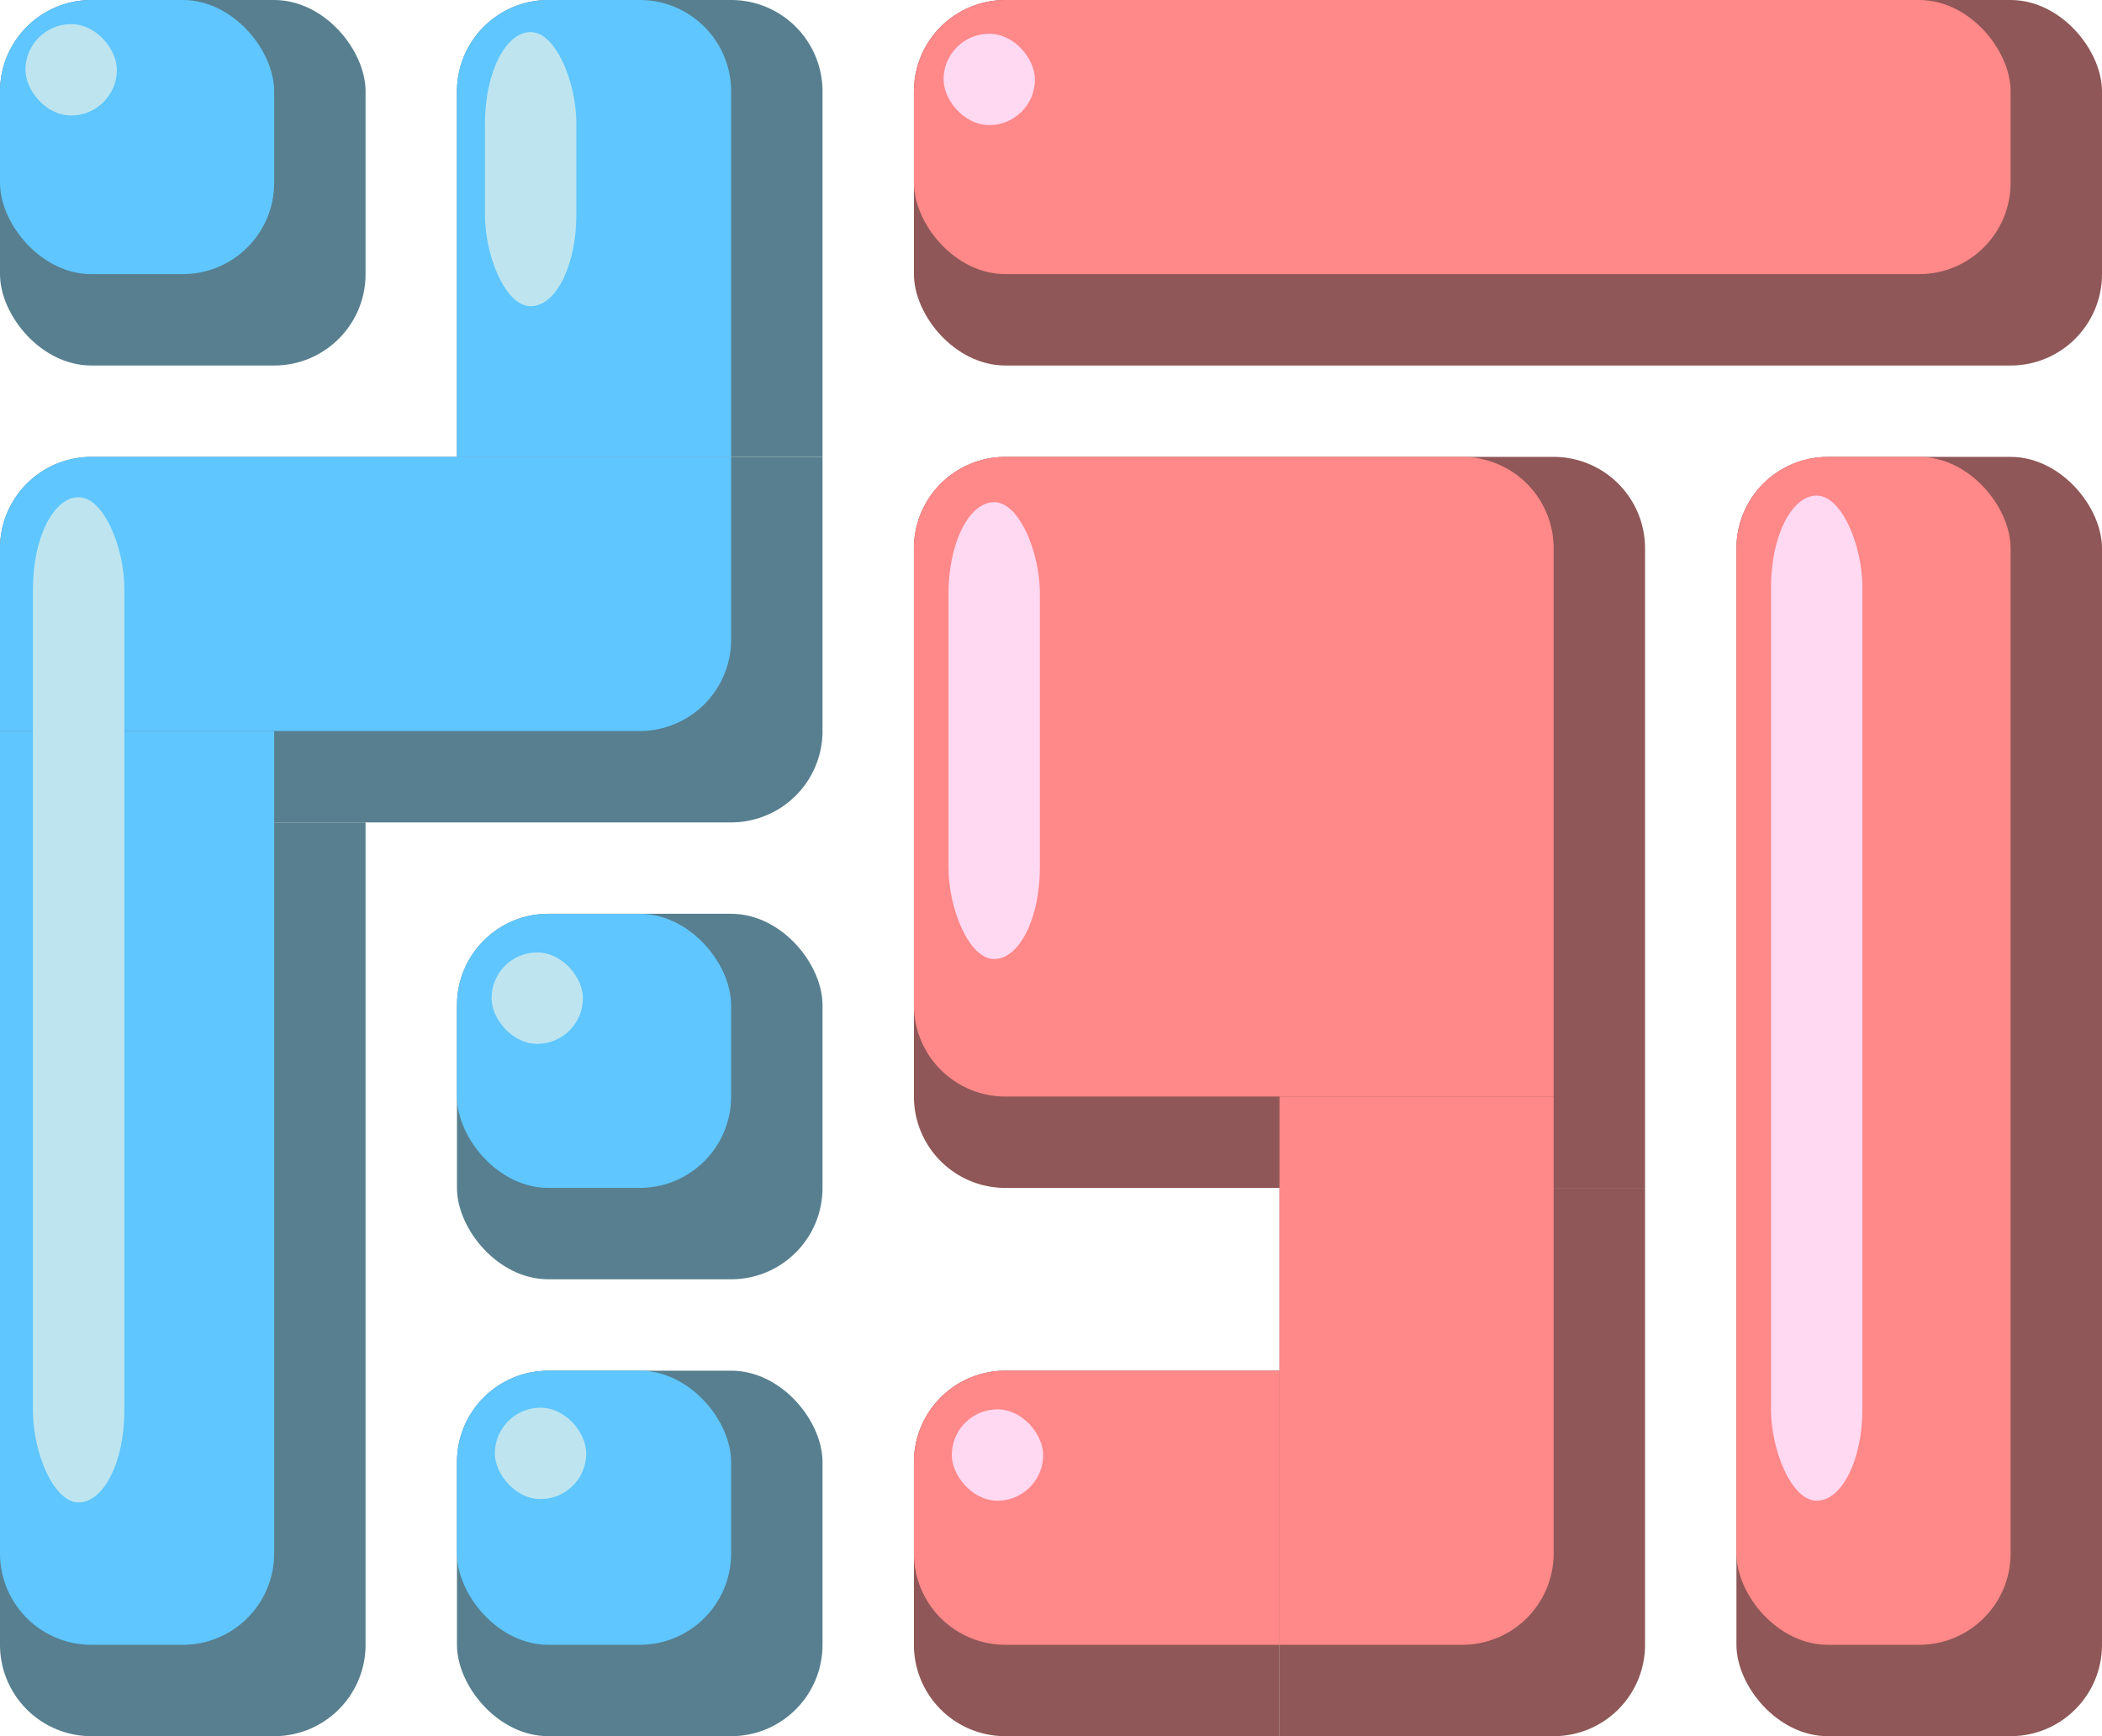
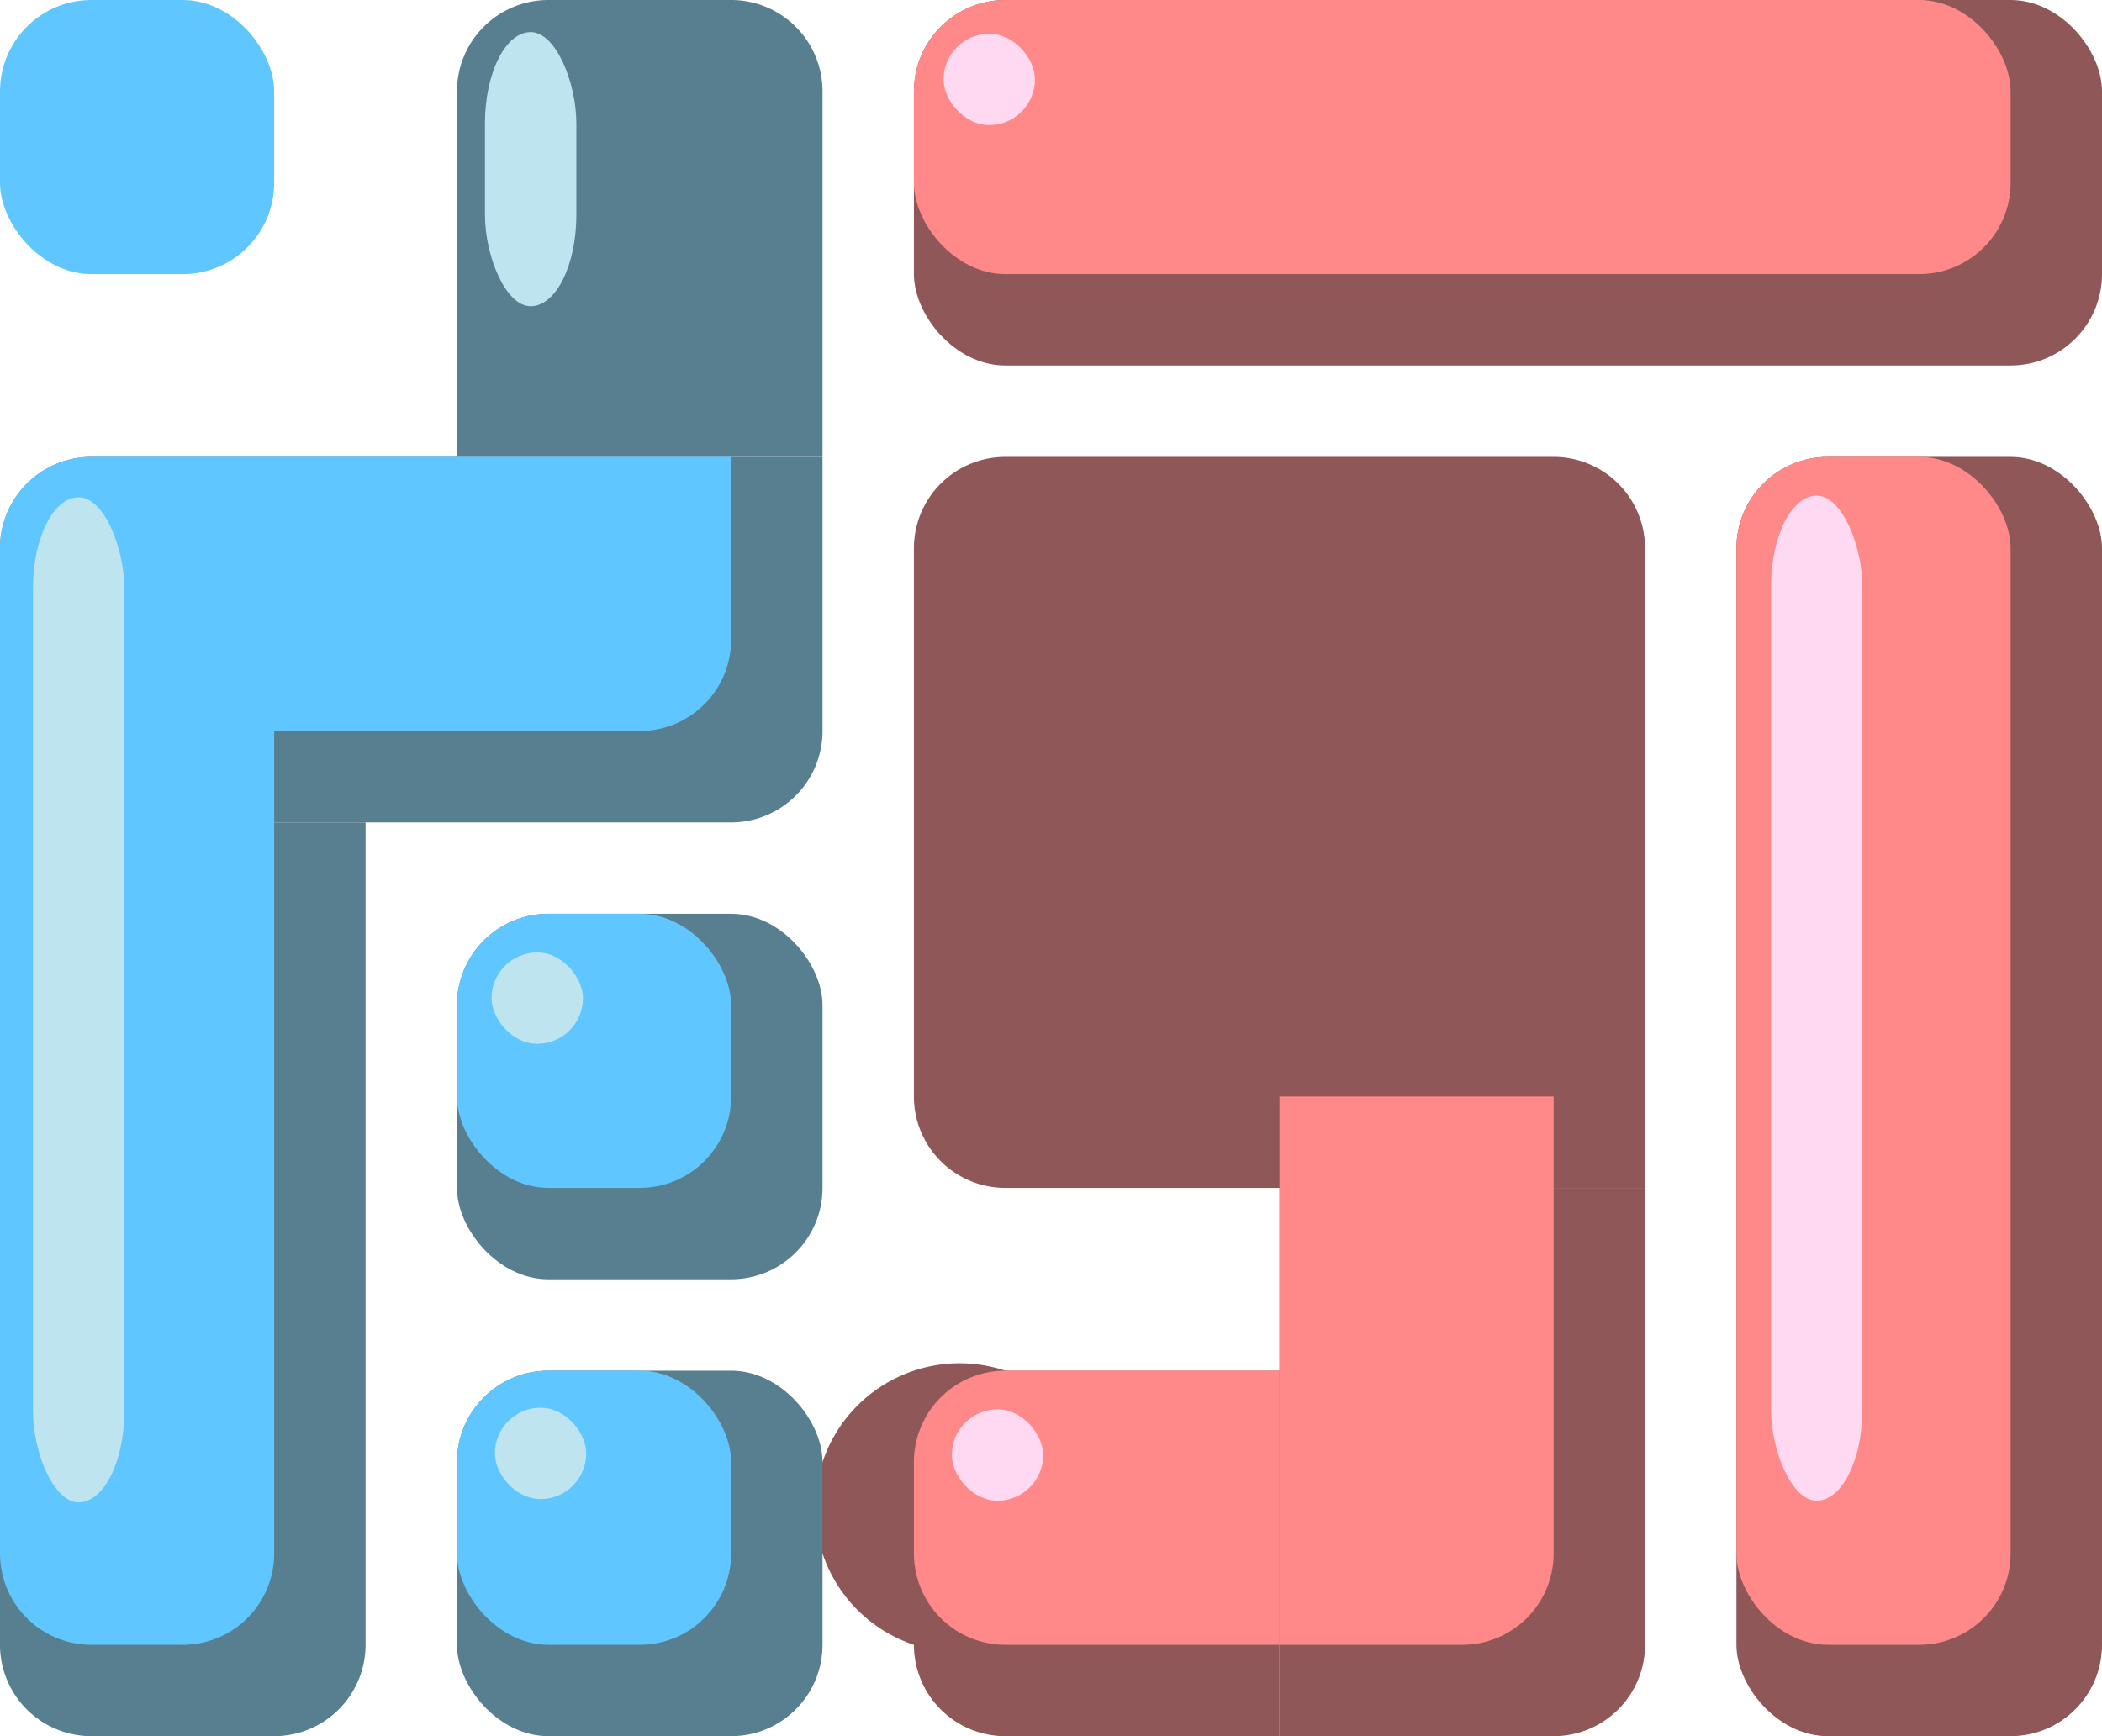
<svg xmlns="http://www.w3.org/2000/svg" xmlns:ns1="https://boxy-svg.com" viewBox="5.09 5.09 115 95" width="115px" height="95px">
  <defs>
    <linearGradient id="color-1" ns1:pinned="true" gradientUnits="userSpaceOnUse" gradientTransform="matrix(1, 0, 0, 1, -1074.55, -1149.55)">
      <title>shadow1</title>
      <stop style="stop-color: rgb(143, 87, 87);" />
    </linearGradient>
    <linearGradient id="color-6" gradientUnits="userSpaceOnUse" gradientTransform="matrix(1, 0, 0, 1, -1289.46, -1379.46)">
      <title>shadow2</title>
      <stop style="stop-color: rgb(87, 127, 143);" />
    </linearGradient>
    <linearGradient id="color-2" ns1:pinned="true" gradientUnits="userSpaceOnUse" gradientTransform="matrix(0.667, 0, 0, 0.923, -953.487, -1114.649)">
      <title>foreground1</title>
      <stop style="stop-color: rgb(255, 136, 136);" />
    </linearGradient>
    <linearGradient id="color-4" gradientUnits="userSpaceOnUse" gradientTransform="matrix(0.5, 0, 0, 0.244, -1237.89, -741.668)">
      <title>fireground2</title>
      <stop style="stop-color: rgb(95, 198, 255);" />
    </linearGradient>
    <linearGradient id="color-3" ns1:pinned="true" gradientUnits="userSpaceOnUse" gradientTransform="matrix(0.5, 0, 0, 0.244, -815.971, -277.411)">
      <title>highlight1</title>
      <stop style="stop-color: rgb(255, 216, 241);" />
    </linearGradient>
    <linearGradient id="color-5" gradientUnits="userSpaceOnUse" gradientTransform="matrix(0.5, 0, 0, 0.244, -1067.718, -505.548)">
      <title>highlight2</title>
      <stop style="stop-color: rgb(190, 229, 239);" />
    </linearGradient>
  </defs>
  <rect x="100.09" y="30.09" width="20" height="70" style="fill: url(&quot;#color-1&quot;);" rx="5" ry="5" transform="matrix(1, 0, 0, 1, 0, -1.7763568394002505e-15)" />
  <rect style="stroke-width: 1; fill: url(&quot;#color-1&quot;);" x="55.09" y="5.09" width="65" height="20" rx="5" ry="5" transform="matrix(1, 0, 0, 1, 0, -1.7763568394002505e-15)" />
  <path style="stroke-width: 1; fill: url(&quot;#color-1&quot;);" d="M 60.09 30.09 H 90.09 A 5 5 0 0 1 95.09 35.09 V 70.09 A 0 0 0 0 1 95.09 70.09 H 60.09 A 5 5 0 0 1 55.09 65.09 V 35.09 A 5 5 0 0 1 60.09 30.09 Z" ns1:shape="rect 55.09 30.09 40 40 0 5 5 0 5 5 0 0 0 0 5 5 2@84018d42" transform="matrix(1, 0, 0, 1, 0, -1.7763568394002505e-15)" />
  <path style="stroke-width: 1; fill: url(&quot;#color-1&quot;);" d="M 75.09 70.09 H 95.09 A 0 0 0 0 1 95.09 70.09 V 95.09 A 5 5 0 0 1 90.09 100.09 H 75.09 A 0 0 0 0 1 75.09 100.09 V 70.09 A 0 0 0 0 1 75.09 70.09 Z" ns1:shape="rect 75.09 70.09 20 30 0 0 0 0 0 0 0 5 5 0 0 0 2@3e22face" transform="matrix(1, 0, 0, 1, 0, -1.7763568394002505e-15)" />
-   <path style="stroke-width: 1; fill: url(&quot;#color-1&quot;);" d="M 60.09 80.09 H 75.09 A 0 0 0 0 1 75.09 80.09 V 100.09 A 0 0 0 0 1 75.09 100.09 H 60.09 A 5 5 0 0 1 55.09 95.09 V 85.09 A 5 5 0 0 1 60.09 80.09 Z" ns1:shape="rect 55.09 80.09 20 20 0 5 5 0 0 0 0 0 0 0 5 5 2@d7f4bb58" transform="matrix(1, 0, 0, 1, 0, -1.7763568394002505e-15)" />
+   <path style="stroke-width: 1; fill: url(&quot;#color-1&quot;);" d="M 60.09 80.09 H 75.09 A 0 0 0 0 1 75.09 80.09 V 100.09 A 0 0 0 0 1 75.09 100.09 H 60.09 A 5 5 0 0 1 55.09 95.09 A 5 5 0 0 1 60.09 80.09 Z" ns1:shape="rect 55.09 80.09 20 20 0 5 5 0 0 0 0 0 0 0 5 5 2@d7f4bb58" transform="matrix(1, 0, 0, 1, 0, -1.7763568394002505e-15)" />
  <path style="stroke-width: 1; fill: url(&quot;#color-6&quot;);" d="M 35.09 5.09 H 45.09 A 5 5 0 0 1 50.09 10.09 V 30.09 A 0 0 0 0 1 50.09 30.09 H 30.09 A 0 0 0 0 1 30.09 30.09 V 10.09 A 5 5 0 0 1 35.09 5.09 Z" ns1:shape="rect 30.09 5.09 20 25 0 5 5 0 5 5 0 0 0 0 0 0 2@18ee7dc6" transform="matrix(1, 0, 0, 1, 0, -1.7763568394002505e-15)" />
  <path style="stroke-width: 1; fill: url(&quot;#color-6&quot;);" d="M 10.09 30.09 H 50.09 A 0 0 0 0 1 50.09 30.09 V 45.09 A 5 5 0 0 1 45.09 50.09 H 5.09 A 0 0 0 0 1 5.09 50.09 V 35.09 A 5 5 0 0 1 10.09 30.09 Z" ns1:shape="rect 5.09 30.09 45 20 0 5 5 0 0 0 0 5 5 0 0 0 2@52e82dd9" transform="matrix(1, 0, 0, 1, 0, -1.7763568394002505e-15)" />
  <path style="stroke-width: 1; fill: url(&quot;#color-6&quot;);" d="M 5.09 50.09 H 25.09 A 0 0 0 0 1 25.09 50.09 V 95.09 A 5 5 0 0 1 20.09 100.09 H 10.09 A 5 5 0 0 1 5.09 95.09 V 50.09 A 0 0 0 0 1 5.09 50.09 Z" ns1:shape="rect 5.09 50.09 20 50 0 0 0 0 0 0 0 5 5 0 5 5 2@5b3cccb9" transform="matrix(1, 0, 0, 1, 0, -1.7763568394002505e-15)" />
  <rect x="30.09" y="80.09" width="20" height="20" style="stroke-width: 1; fill: url(&quot;#color-6&quot;);" rx="5" ry="5" transform="matrix(1, 0, 0, 1, 0, -1.7763568394002505e-15)" />
  <rect x="30.09" y="55.09" width="20" height="20" style="stroke-width: 1; fill: url(&quot;#color-6&quot;);" rx="5" ry="5" transform="matrix(1, 0, 0, 1, 0, -1.7763568394002505e-15)" />
-   <rect x="5.09" y="5.09" width="20" height="20" style="stroke-width: 1; fill: url(&quot;#color-6&quot;);" rx="5" ry="5" transform="matrix(1, 0, 0, 1, 0, -1.7763568394002505e-15)" />
  <rect x="100.09" y="30.09" width="15" height="65" style="stroke-width: 1; fill: url(&quot;#color-2&quot;);" rx="5" ry="5" transform="matrix(1, 0, 0, 1, 0, -1.7763568394002505e-15)" />
-   <path style="stroke-width: 1; fill: url(&quot;#color-2&quot;);" d="M 60.09 30.09 H 85.09 A 5 5 0 0 1 90.09 35.09 V 65.09 A 0 0 0 0 1 90.09 65.09 H 60.09 A 5 5 0 0 1 55.09 60.09 V 35.09 A 5 5 0 0 1 60.09 30.09 Z" ns1:shape="rect 55.09 30.09 35 35 0 5 5 0 5 5 0 0 0 0 5 5 2@5c67fe6b" transform="matrix(1, 0, 0, 1, 0, -1.7763568394002505e-15)" />
  <path style="stroke-width: 1; fill: url(&quot;#color-2&quot;);" d="M 75.09 65.09 H 90.09 A 0 0 0 0 1 90.09 65.09 V 90.09 A 5 5 0 0 1 85.09 95.09 H 75.09 A 0 0 0 0 1 75.09 95.09 V 65.09 A 0 0 0 0 1 75.09 65.09 Z" ns1:shape="rect 75.09 65.09 15 30 0 0 0 0 0 0 0 5 5 0 0 0 2@89272e01" transform="matrix(1, 0, 0, 1, 0, -1.7763568394002505e-15)" />
  <path style="stroke-width: 1; fill: url(&quot;#color-2&quot;);" d="M 60.09 80.09 H 75.09 A 0 0 0 0 1 75.09 80.09 V 95.09 A 0 0 0 0 1 75.09 95.09 H 60.09 A 5 5 0 0 1 55.09 90.09 V 85.09 A 5 5 0 0 1 60.09 80.09 Z" ns1:shape="rect 55.09 80.09 20 15 0 5 5 0 0 0 0 0 0 0 5 5 2@fa93cb41" transform="matrix(1, 0, 0, 1, 0, -1.7763568394002505e-15)" />
  <rect x="30.09" y="55.09" width="15" height="15" style="stroke-width: 1; fill: url(&quot;#color-4&quot;);" rx="5" ry="5" transform="matrix(1, 0, 0, 1, 0, -1.7763568394002505e-15)" />
  <rect x="30.09" y="80.09" width="15" height="15" style="stroke-width: 1; fill: url(&quot;#color-4&quot;);" rx="5" ry="5" transform="matrix(1, 0, 0, 1, 0, -1.7763568394002505e-15)" />
  <rect x="5.09" y="5.09" width="15" height="15" style="stroke-width: 1; fill: url(&quot;#color-4&quot;);" rx="5" ry="5" transform="matrix(1, 0, 0, 1, 0, -1.7763568394002505e-15)" />
  <rect style="stroke-width: 1; fill: url(&quot;#color-2&quot;);" x="55.09" y="5.09" width="60" height="15" rx="5" ry="5" transform="matrix(1, 0, 0, 1, 0, -1.7763568394002505e-15)" />
-   <path style="stroke-width: 1; fill: url(&quot;#color-4&quot;);" d="M 35.09 5.09 H 40.09 A 5 5 0 0 1 45.09 10.09 V 30.09 A 0 0 0 0 1 45.09 30.09 H 30.09 A 0 0 0 0 1 30.09 30.09 V 10.09 A 5 5 0 0 1 35.09 5.09 Z" ns1:shape="rect 30.09 5.09 15 25 0 5 5 0 5 5 0 0 0 0 0 0 2@156b813d" transform="matrix(1, 0, 0, 1, 0, -1.7763568394002505e-15)" />
  <path style="stroke-width: 1; fill: url(&quot;#color-4&quot;);" d="M 10.09 30.09 H 45.09 A 0 0 0 0 1 45.09 30.09 V 40.09 A 5 5 0 0 1 40.09 45.09 H 5.09 A 0 0 0 0 1 5.09 45.09 V 35.09 A 5 5 0 0 1 10.09 30.09 Z" ns1:shape="rect 5.09 30.09 40 15 0 5 5 0 0 0 0 5 5 0 0 0 2@a06b5638" transform="matrix(1, 0, 0, 1, 0, -1.7763568394002505e-15)" />
  <path style="stroke-width: 1; fill: url(&quot;#color-4&quot;);" d="M 5.09 45.09 H 20.09 A 0 0 0 0 1 20.09 45.09 V 90.09 A 5 5 0 0 1 15.09 95.09 H 10.09 A 5 5 0 0 1 5.09 90.09 V 45.09 A 0 0 0 0 1 5.09 45.09 Z" ns1:shape="rect 5.09 45.09 15 50 0 0 0 0 0 0 0 5 5 0 5 5 2@6b36402a" transform="matrix(1, 0, 0, 1, 0, -1.7763568394002505e-15)" />
-   <rect x="56.982" y="32.567" width="5" height="25" style="stroke-width: 1; fill: url(&quot;#color-3&quot;);" rx="5" ry="5" transform="matrix(1, 0, 0, 1, 0, -1.7763568394002505e-15)" />
  <rect x="101.982" y="32.206" width="5" height="55" style="stroke-width: 1; fill: url(&quot;#color-3&quot;);" rx="5" ry="5" transform="matrix(1, 0, 0, 1, 0, -1.7763568394002505e-15)" />
  <rect x="56.712" y="6.936" width="5" height="5" style="stroke-width: 1; fill: url(&quot;#color-3&quot;);" rx="5" ry="5" transform="matrix(1, 0, 0, 1, 0, -1.7763568394002505e-15)" />
-   <rect x="6.483" y="6.41" width="5" height="5" style="stroke-width: 1; fill: url(&quot;#color-5&quot;);" rx="5" ry="5" transform="matrix(1, 0, 0, 1, 0, -1.7763568394002505e-15)" />
  <rect x="31.982" y="57.206" width="5" height="5" style="stroke-width: 1; fill: url(&quot;#color-5&quot;);" rx="5" ry="5" transform="matrix(1, 0, 0, 1, 0, -1.7763568394002505e-15)" />
  <rect x="32.163" y="82.116" width="5" height="5" style="stroke-width: 1; fill: url(&quot;#color-5&quot;);" rx="5" ry="5" transform="matrix(1, 0, 0, 1, 0, -1.7763568394002505e-15)" />
  <rect x="6.892" y="32.297" width="5" height="55" style="stroke-width: 1; fill: url(&quot;#color-5&quot;);" rx="5" ry="5" transform="matrix(1, 0, 0, 1, 0, -1.7763568394002505e-15)" />
  <rect x="31.622" y="6.846" width="5" height="15" style="stroke-width: 1; fill: url(&quot;#color-5&quot;);" rx="5" ry="5" transform="matrix(1, 0, 0, 1, 0, -1.7763568394002505e-15)" />
  <rect x="57.163" y="82.206" width="5" height="5" style="stroke-width: 1; fill: url(&quot;#color-3&quot;);" rx="5" ry="5" transform="matrix(1, 0, 0, 1, 0, -1.7763568394002505e-15)" />
</svg>